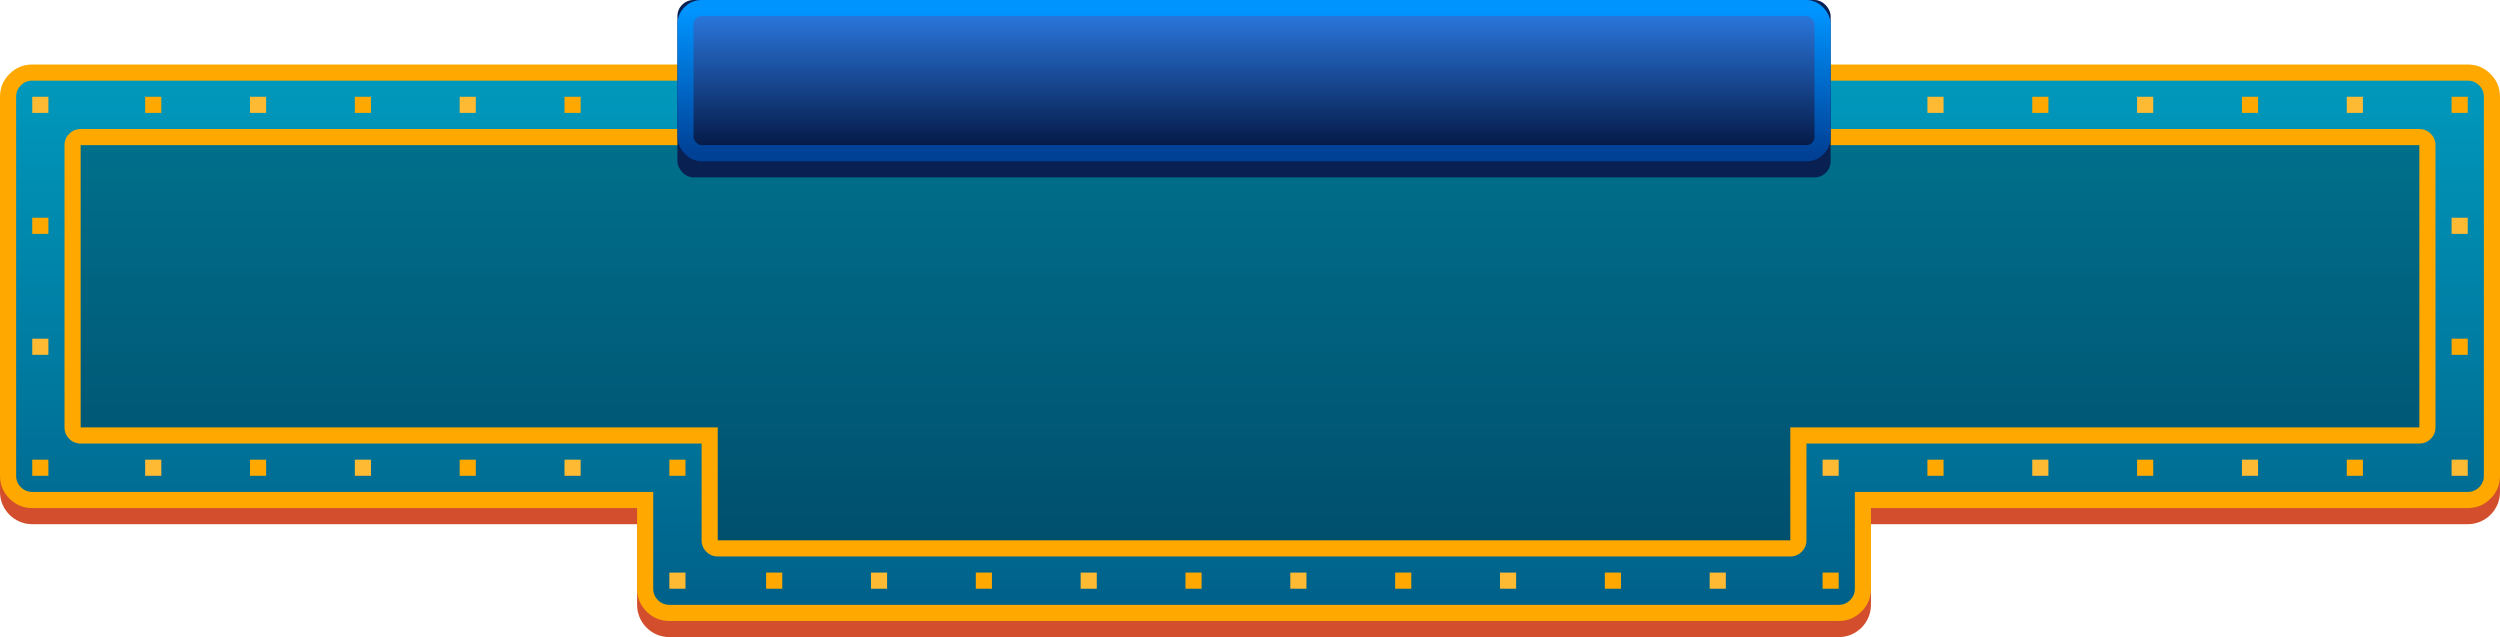
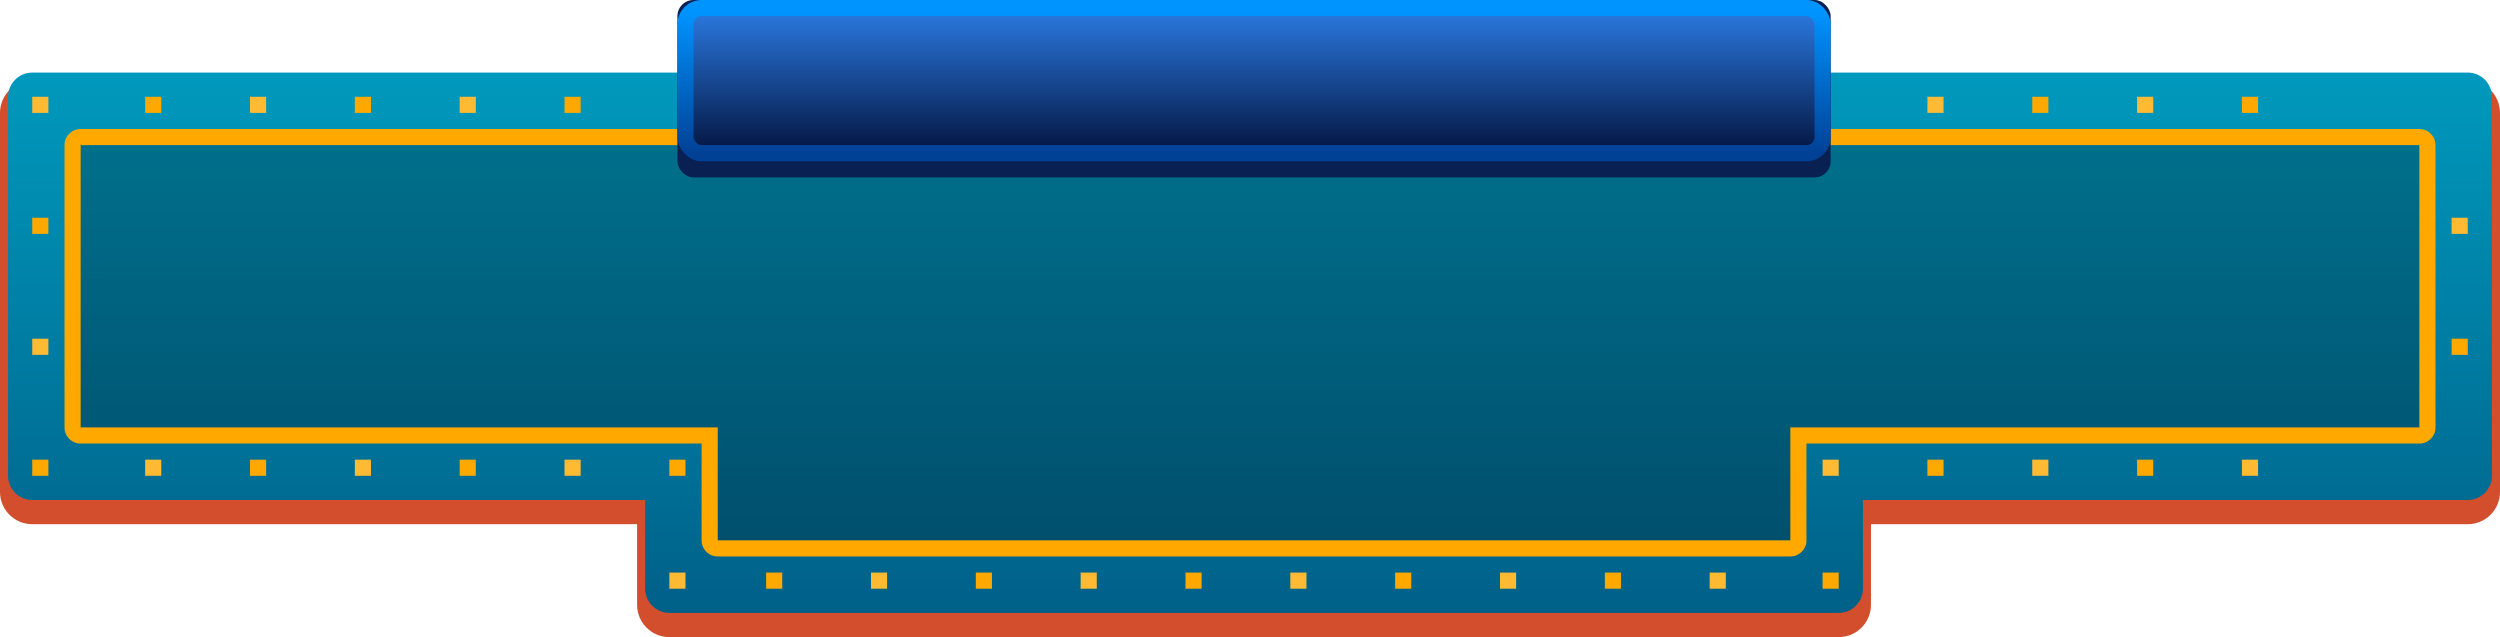
<svg xmlns="http://www.w3.org/2000/svg" width="310" height="79" viewBox="0 0 310 79" style="background: rgba(0,10,26,0.00);">
  <style>
@keyframes summa_t { 0% { transform: translate(64.781px,16.342px) scale(1,1) translateY(9.311px); } 12.5% { transform: translate(64.488px,16.842px) scale(1.05,1.05) translateY(9.311px); } 25% { transform: translate(64.781px,16.342px) scale(1,1) translateY(9.311px); } 37.5% { transform: translate(64.488px,16.842px) scale(1.1,1.1) translateY(9.311px); } 50% { transform: translate(64.781px,16.342px) scale(1,1) translateY(9.311px); } 62.5% { transform: translate(64.488px,16.842px) scale(1.05,1.05) translateY(9.311px); } 75% { transform: translate(64.781px,16.342px) scale(1,1) translateY(9.311px); } 87.5% { transform: translate(64.488px,16.842px) scale(1.1,1.1) translateY(9.311px); } 100% { transform: translate(64.781px,16.342px) scale(1,1) translateY(9.311px); } }
@keyframes a0_t { 0% { transform: translate(29.957px,7.49px) scale(1,1) translate(-29.957px,-7.49px); } 12.5% { transform: translate(29.663px,7.99px) scale(1.05,1.05) translate(-29.957px,-7.49px); } 25% { transform: translate(29.957px,7.49px) scale(1,1) translate(-29.957px,-7.49px); } 37.5% { transform: translate(29.663px,7.99px) scale(1.1,1.1) translate(-29.957px,-7.49px); } 50% { transform: translate(29.957px,7.49px) scale(1,1) translate(-29.957px,-7.49px); } 62.5% { transform: translate(29.663px,7.99px) scale(1.05,1.05) translate(-29.957px,-7.49px); } 75% { transform: translate(29.957px,7.49px) scale(1,1) translate(-29.957px,-7.49px); } 87.5% { transform: translate(29.663px,7.99px) scale(1.1,1.1) translate(-29.957px,-7.49px); } 100% { transform: translate(29.957px,7.49px) scale(1,1) translate(-29.957px,-7.49px); } }
@keyframes a1_f { 0% { fill: #ffa900; animation-timing-function: cubic-bezier(0.42,0,0.58,1); } 12.5% { fill: #1dfafa; animation-timing-function: cubic-bezier(0.42,0,0.58,1); } 50% { fill: #ffffff; animation-timing-function: cubic-bezier(0.42,0,0.58,1); } 62.5% { fill: #ffa900; } 100% { fill: #ffa900; } }
@keyframes Black_o { 0% { opacity: 0.5; } 12.5% { opacity: 0.25; } 25% { opacity: 0.5; } 37.5% { opacity: 0.25; } 50% { opacity: 0.5; } 62.5% { opacity: 0.25; } 75% { opacity: 0.5; } 87.5% { opacity: 0.25; } 100% { opacity: 0.25; } }
@keyframes Combined-Shape-3_f { 0% { fill: #ffa900; animation-timing-function: cubic-bezier(0.42,0,0.58,1); } 12.5% { fill: #1dfafa; animation-timing-function: cubic-bezier(0.42,0,0.58,1); } 50% { fill: #ffffff; animation-timing-function: cubic-bezier(0.42,0,0.58,1); } 62.5% { fill: #ffa900; } 100% { fill: #ffa900; } }
@keyframes r-1_t { 0% { transform: translate(67px,1px) scale(1,1) translate(-1px,-1px); animation-timing-function: cubic-bezier(0.42,0,0.58,1); } 12.5% { transform: translate(67px,1px) scale(1.5,1.5) translate(-1px,-1px); animation-timing-function: cubic-bezier(0.42,0,0.58,1); } 50% { transform: translate(67px,1px) scale(1.5,1.5) translate(-1px,-1px); animation-timing-function: cubic-bezier(0.42,0,0.58,1); } 62.5% { transform: translate(67px,1px) scale(1,1) translate(-1px,-1px); } 100% { transform: translate(67px,1px) scale(1,1) translate(-1px,-1px); } }
@keyframes r-1_f { 0% { fill: #ffa900; animation-timing-function: cubic-bezier(0.42,0,0.58,1); } 12.5% { fill: #ffffff; animation-timing-function: cubic-bezier(0.42,0,0.58,1); } 50% { fill: #ffffff; animation-timing-function: cubic-bezier(0.42,0,0.58,1); } 62.5% { fill: #ffa900; } 100% { fill: #ffa900; } }
@keyframes r-3_t { 0% { transform: translate(41px,1px) scale(1,1) translate(-1px,-1px); animation-timing-function: cubic-bezier(0.42,0,0.58,1); } 12.5% { transform: translate(41px,1px) scale(1.5,1.5) translate(-1px,-1px); animation-timing-function: cubic-bezier(0.42,0,0.58,1); } 50% { transform: translate(41px,1px) scale(1.5,1.5) translate(-1px,-1px); animation-timing-function: cubic-bezier(0.42,0,0.58,1); } 62.5% { transform: translate(41px,1px) scale(1,1) translate(-1px,-1px); } 100% { transform: translate(41px,1px) scale(1,1) translate(-1px,-1px); } }
@keyframes r-3_f { 0% { fill: #ffa900; animation-timing-function: cubic-bezier(0.42,0,0.58,1); } 12.5% { fill: #ffffff; animation-timing-function: cubic-bezier(0.42,0,0.58,1); } 50% { fill: #ffffff; animation-timing-function: cubic-bezier(0.42,0,0.58,1); } 62.5% { fill: #ffa900; } 100% { fill: #ffa900; } }
@keyframes r-5_t { 0% { transform: translate(15px,1px) scale(1,1) translate(-1px,-1px); animation-timing-function: cubic-bezier(0.42,0,0.58,1); } 12.5% { transform: translate(15px,1px) scale(1.5,1.5) translate(-1px,-1px); animation-timing-function: cubic-bezier(0.42,0,0.58,1); } 50% { transform: translate(15px,1px) scale(1.5,1.5) translate(-1px,-1px); animation-timing-function: cubic-bezier(0.42,0,0.58,1); } 62.5% { transform: translate(15px,1px) scale(1,1) translate(-1px,-1px); } 100% { transform: translate(15px,1px) scale(1,1) translate(-1px,-1px); } }
@keyframes r-5_f { 0% { fill: #ffa900; animation-timing-function: cubic-bezier(0.42,0,0.58,1); } 12.5% { fill: #ffffff; animation-timing-function: cubic-bezier(0.42,0,0.58,1); } 50% { fill: #ffffff; animation-timing-function: cubic-bezier(0.42,0,0.58,1); } 62.5% { fill: #ffa900; } 100% { fill: #ffa900; } }
@keyframes r-7_t { 0% { transform: translate(1px,16px) scale(1,1) translate(-1px,-1px); animation-timing-function: cubic-bezier(0.42,0,0.58,1); } 12.5% { transform: translate(1px,16px) scale(1.5,1.5) translate(-1px,-1px); animation-timing-function: cubic-bezier(0.42,0,0.58,1); } 50% { transform: translate(1px,16px) scale(1.5,1.5) translate(-1px,-1px); animation-timing-function: cubic-bezier(0.42,0,0.58,1); } 62.5% { transform: translate(1px,16px) scale(1,1) translate(-1px,-1px); } 100% { transform: translate(1px,16px) scale(1,1) translate(-1px,-1px); } }
@keyframes r-7_f { 0% { fill: #ffa900; animation-timing-function: cubic-bezier(0.42,0,0.58,1); } 12.5% { fill: #ffffff; animation-timing-function: cubic-bezier(0.42,0,0.58,1); } 50% { fill: #ffffff; animation-timing-function: cubic-bezier(0.42,0,0.58,1); } 62.5% { fill: #ffa900; } 100% { fill: #ffa900; } }
@keyframes r-9_t { 0% { transform: translate(1px,46px) scale(1,1) translate(-1px,-1px); animation-timing-function: cubic-bezier(0.42,0,0.58,1); } 12.5% { transform: translate(1px,46px) scale(1.5,1.5) translate(-1px,-1px); animation-timing-function: cubic-bezier(0.42,0,0.58,1); } 50% { transform: translate(1px,46px) scale(1.5,1.5) translate(-1px,-1px); animation-timing-function: cubic-bezier(0.42,0,0.58,1); } 62.5% { transform: translate(1px,46px) scale(1,1) translate(-1px,-1px); } 100% { transform: translate(1px,46px) scale(1,1) translate(-1px,-1px); } }
@keyframes r-9_f { 0% { fill: #ffa900; animation-timing-function: cubic-bezier(0.42,0,0.58,1); } 12.5% { fill: #ffffff; animation-timing-function: cubic-bezier(0.42,0,0.58,1); } 50% { fill: #ffffff; animation-timing-function: cubic-bezier(0.42,0,0.58,1); } 62.5% { fill: #ffa900; } 100% { fill: #ffa900; } }
@keyframes r-11_t { 0% { transform: translate(28px,46px) scale(1,1) translate(-1px,-1px); animation-timing-function: cubic-bezier(0.42,0,0.58,1); } 12.5% { transform: translate(28px,46px) scale(1.5,1.5) translate(-1px,-1px); animation-timing-function: cubic-bezier(0.42,0,0.58,1); } 50% { transform: translate(28px,46px) scale(1.5,1.5) translate(-1px,-1px); animation-timing-function: cubic-bezier(0.42,0,0.58,1); } 62.5% { transform: translate(28px,46px) scale(1,1) translate(-1px,-1px); } 100% { transform: translate(28px,46px) scale(1,1) translate(-1px,-1px); } }
@keyframes r-11_f { 0% { fill: #ffa900; animation-timing-function: cubic-bezier(0.42,0,0.58,1); } 12.5% { fill: #ffffff; animation-timing-function: cubic-bezier(0.42,0,0.58,1); } 50% { fill: #ffffff; animation-timing-function: cubic-bezier(0.42,0,0.58,1); } 62.5% { fill: #ffa900; } 100% { fill: #ffa900; } }
@keyframes r-13_t { 0% { transform: translate(54px,46px) scale(1,1) translate(-1px,-1px); animation-timing-function: cubic-bezier(0.42,0,0.58,1); } 12.5% { transform: translate(54px,46px) scale(1.5,1.5) translate(-1px,-1px); animation-timing-function: cubic-bezier(0.42,0,0.58,1); } 50% { transform: translate(54px,46px) scale(1.5,1.5) translate(-1px,-1px); animation-timing-function: cubic-bezier(0.42,0,0.58,1); } 62.5% { transform: translate(54px,46px) scale(1,1) translate(-1px,-1px); } 100% { transform: translate(54px,46px) scale(1,1) translate(-1px,-1px); } }
@keyframes r-13_f { 0% { fill: #ffa900; animation-timing-function: cubic-bezier(0.42,0,0.58,1); } 12.5% { fill: #ffffff; animation-timing-function: cubic-bezier(0.42,0,0.58,1); } 50% { fill: #ffffff; animation-timing-function: cubic-bezier(0.42,0,0.58,1); } 62.5% { fill: #ffa900; } 100% { fill: #ffa900; } }
@keyframes r-15_t { 0% { transform: translate(80px,46px) scale(1,1) translate(-1px,-1px); animation-timing-function: cubic-bezier(0.42,0,0.58,1); } 12.5% { transform: translate(80px,46px) scale(1.5,1.5) translate(-1px,-1px); animation-timing-function: cubic-bezier(0.42,0,0.58,1); } 50% { transform: translate(80px,46px) scale(1.5,1.5) translate(-1px,-1px); animation-timing-function: cubic-bezier(0.42,0,0.58,1); } 62.5% { transform: translate(80px,46px) scale(1,1) translate(-1px,-1px); } 100% { transform: translate(80px,46px) scale(1,1) translate(-1px,-1px); } }
@keyframes r-15_f { 0% { fill: #ffa900; animation-timing-function: cubic-bezier(0.42,0,0.58,1); } 12.5% { fill: #ffffff; animation-timing-function: cubic-bezier(0.42,0,0.58,1); } 50% { fill: #ffffff; animation-timing-function: cubic-bezier(0.42,0,0.58,1); } 62.5% { fill: #ffa900; } 100% { fill: #ffa900; } }
@keyframes r-17_t { 0% { transform: translate(92px,60px) scale(1,1) translate(-1px,-1px); animation-timing-function: cubic-bezier(0.42,0,0.58,1); } 12.5% { transform: translate(92px,60px) scale(1.5,1.5) translate(-1px,-1px); animation-timing-function: cubic-bezier(0.42,0,0.58,1); } 50% { transform: translate(92px,60px) scale(1.5,1.5) translate(-1px,-1px); animation-timing-function: cubic-bezier(0.42,0,0.58,1); } 62.5% { transform: translate(92px,60px) scale(1,1) translate(-1px,-1px); } 100% { transform: translate(92px,60px) scale(1,1) translate(-1px,-1px); } }
@keyframes r-17_f { 0% { fill: #ffa900; animation-timing-function: cubic-bezier(0.42,0,0.58,1); } 12.5% { fill: #ffffff; animation-timing-function: cubic-bezier(0.42,0,0.58,1); } 50% { fill: #ffffff; animation-timing-function: cubic-bezier(0.42,0,0.58,1); } 62.5% { fill: #ffa900; } 100% { fill: #ffa900; } }
@keyframes r-19_t { 0% { transform: translate(118px,60px) scale(1,1) translate(-1px,-1px); animation-timing-function: cubic-bezier(0.42,0,0.58,1); } 12.5% { transform: translate(118px,60px) scale(1.5,1.5) translate(-1px,-1px); animation-timing-function: cubic-bezier(0.42,0,0.58,1); } 50% { transform: translate(118px,60px) scale(1.5,1.5) translate(-1px,-1px); animation-timing-function: cubic-bezier(0.42,0,0.58,1); } 62.5% { transform: translate(118px,60px) scale(1,1) translate(-1px,-1px); } 100% { transform: translate(118px,60px) scale(1,1) translate(-1px,-1px); } }
@keyframes r-19_f { 0% { fill: #ffa900; animation-timing-function: cubic-bezier(0.42,0,0.58,1); } 12.5% { fill: #ffffff; animation-timing-function: cubic-bezier(0.42,0,0.58,1); } 50% { fill: #ffffff; animation-timing-function: cubic-bezier(0.42,0,0.58,1); } 62.5% { fill: #ffa900; } 100% { fill: #ffa900; } }
@keyframes r-21_t { 0% { transform: translate(144px,60px) scale(1,1) translate(-1px,-1px); animation-timing-function: cubic-bezier(0.42,0,0.58,1); } 12.5% { transform: translate(144px,60px) scale(1.5,1.5) translate(-1px,-1px); animation-timing-function: cubic-bezier(0.42,0,0.58,1); } 50% { transform: translate(144px,60px) scale(1.5,1.5) translate(-1px,-1px); animation-timing-function: cubic-bezier(0.42,0,0.58,1); } 62.5% { transform: translate(144px,60px) scale(1,1) translate(-1px,-1px); } 100% { transform: translate(144px,60px) scale(1,1) translate(-1px,-1px); } }
@keyframes r-21_f { 0% { fill: #ffa900; animation-timing-function: cubic-bezier(0.42,0,0.58,1); } 12.5% { fill: #ffffff; animation-timing-function: cubic-bezier(0.42,0,0.58,1); } 50% { fill: #ffffff; animation-timing-function: cubic-bezier(0.42,0,0.58,1); } 62.5% { fill: #ffa900; } 100% { fill: #ffa900; } }
@keyframes r-23_t { 0% { transform: translate(170px,60px) scale(1,1) translate(-1px,-1px); animation-timing-function: cubic-bezier(0.42,0,0.58,1); } 12.5% { transform: translate(170px,60px) scale(1.5,1.5) translate(-1px,-1px); animation-timing-function: cubic-bezier(0.42,0,0.58,1); } 50% { transform: translate(170px,60px) scale(1.5,1.5) translate(-1px,-1px); animation-timing-function: cubic-bezier(0.42,0,0.58,1); } 62.5% { transform: translate(170px,60px) scale(1,1) translate(-1px,-1px); } 100% { transform: translate(170px,60px) scale(1,1) translate(-1px,-1px); } }
@keyframes r-23_f { 0% { fill: #ffa900; animation-timing-function: cubic-bezier(0.42,0,0.58,1); } 12.5% { fill: #ffffff; animation-timing-function: cubic-bezier(0.42,0,0.58,1); } 50% { fill: #ffffff; animation-timing-function: cubic-bezier(0.42,0,0.58,1); } 62.5% { fill: #ffa900; } 100% { fill: #ffa900; } }
@keyframes r-25_t { 0% { transform: translate(196px,60px) scale(1,1) translate(-1px,-1px); animation-timing-function: cubic-bezier(0.42,0,0.58,1); } 12.5% { transform: translate(196px,60px) scale(1.5,1.5) translate(-1px,-1px); animation-timing-function: cubic-bezier(0.42,0,0.58,1); } 50% { transform: translate(196px,60px) scale(1.5,1.5) translate(-1px,-1px); animation-timing-function: cubic-bezier(0.42,0,0.58,1); } 62.5% { transform: translate(196px,60px) scale(1,1) translate(-1px,-1px); } 100% { transform: translate(196px,60px) scale(1,1) translate(-1px,-1px); } }
@keyframes r-25_f { 0% { fill: #ffa900; animation-timing-function: cubic-bezier(0.42,0,0.58,1); } 12.5% { fill: #ffffff; animation-timing-function: cubic-bezier(0.42,0,0.58,1); } 50% { fill: #ffffff; animation-timing-function: cubic-bezier(0.42,0,0.58,1); } 62.5% { fill: #ffa900; } 100% { fill: #ffa900; } }
@keyframes r-27_t { 0% { transform: translate(223px,60px) scale(1,1) translate(-1px,-1px); animation-timing-function: cubic-bezier(0.42,0,0.58,1); } 12.5% { transform: translate(223px,60px) scale(1.5,1.5) translate(-1px,-1px); animation-timing-function: cubic-bezier(0.42,0,0.58,1); } 50% { transform: translate(223px,60px) scale(1.5,1.5) translate(-1px,-1px); animation-timing-function: cubic-bezier(0.42,0,0.58,1); } 62.5% { transform: translate(223px,60px) scale(1,1) translate(-1px,-1px); } 100% { transform: translate(223px,60px) scale(1,1) translate(-1px,-1px); } }
@keyframes r-27_f { 0% { fill: #ffa900; animation-timing-function: cubic-bezier(0.42,0,0.58,1); } 12.5% { fill: #ffffff; animation-timing-function: cubic-bezier(0.42,0,0.58,1); } 50% { fill: #ffffff; animation-timing-function: cubic-bezier(0.42,0,0.58,1); } 62.5% { fill: #ffa900; } 100% { fill: #ffa900; } }
@keyframes r-29_t { 0% { transform: translate(236px,46px) scale(1,1) translate(-1px,-1px); animation-timing-function: cubic-bezier(0.42,0,0.58,1); } 12.5% { transform: translate(236px,46px) scale(1.5,1.5) translate(-1px,-1px); animation-timing-function: cubic-bezier(0.42,0,0.58,1); } 50% { transform: translate(236px,46px) scale(1.5,1.5) translate(-1px,-1px); animation-timing-function: cubic-bezier(0.42,0,0.58,1); } 62.5% { transform: translate(236px,46px) scale(1,1) translate(-1px,-1px); } 100% { transform: translate(236px,46px) scale(1,1) translate(-1px,-1px); } }
@keyframes r-29_f { 0% { fill: #ffa900; animation-timing-function: cubic-bezier(0.42,0,0.58,1); } 12.5% { fill: #ffffff; animation-timing-function: cubic-bezier(0.42,0,0.58,1); } 50% { fill: #ffffff; animation-timing-function: cubic-bezier(0.42,0,0.58,1); } 62.5% { fill: #ffa900; } 100% { fill: #ffa900; } }
@keyframes r-31_t { 0% { transform: translate(262px,46px) scale(1,1) translate(-1px,-1px); animation-timing-function: cubic-bezier(0.42,0,0.58,1); } 12.5% { transform: translate(262px,46px) scale(1.5,1.5) translate(-1px,-1px); animation-timing-function: cubic-bezier(0.42,0,0.58,1); } 50% { transform: translate(262px,46px) scale(1.5,1.5) translate(-1px,-1px); animation-timing-function: cubic-bezier(0.42,0,0.58,1); } 62.5% { transform: translate(262px,46px) scale(1,1) translate(-1px,-1px); } 100% { transform: translate(262px,46px) scale(1,1) translate(-1px,-1px); } }
@keyframes r-31_f { 0% { fill: #ffa900; animation-timing-function: cubic-bezier(0.42,0,0.58,1); } 12.5% { fill: #ffffff; animation-timing-function: cubic-bezier(0.42,0,0.58,1); } 50% { fill: #ffffff; animation-timing-function: cubic-bezier(0.42,0,0.58,1); } 62.5% { fill: #ffa900; } 100% { fill: #ffa900; } }
@keyframes r-33_t { 0% { transform: translate(288px,46px) scale(1,1) translate(-1px,-1px); animation-timing-function: cubic-bezier(0.42,0,0.58,1); } 12.5% { transform: translate(288px,46px) scale(1.5,1.5) translate(-1px,-1px); animation-timing-function: cubic-bezier(0.42,0,0.58,1); } 50% { transform: translate(288px,46px) scale(1.5,1.5) translate(-1px,-1px); animation-timing-function: cubic-bezier(0.42,0,0.58,1); } 62.5% { transform: translate(288px,46px) scale(1,1) translate(-1px,-1px); } 100% { transform: translate(288px,46px) scale(1,1) translate(-1px,-1px); } }
@keyframes r-33_f { 0% { fill: #ffa900; animation-timing-function: cubic-bezier(0.42,0,0.58,1); } 12.5% { fill: #ffffff; animation-timing-function: cubic-bezier(0.42,0,0.58,1); } 50% { fill: #ffffff; animation-timing-function: cubic-bezier(0.42,0,0.58,1); } 62.5% { fill: #ffa900; } 100% { fill: #ffa900; } }
@keyframes r-35_t { 0% { transform: translate(301px,31px) scale(1,1) translate(-1px,-1px); animation-timing-function: cubic-bezier(0.42,0,0.58,1); } 12.5% { transform: translate(301px,31px) scale(1.5,1.5) translate(-1px,-1px); animation-timing-function: cubic-bezier(0.42,0,0.58,1); } 50% { transform: translate(301px,31px) scale(1.5,1.5) translate(-1px,-1px); animation-timing-function: cubic-bezier(0.42,0,0.58,1); } 62.5% { transform: translate(301px,31px) scale(1,1) translate(-1px,-1px); } 100% { transform: translate(301px,31px) scale(1,1) translate(-1px,-1px); } }
@keyframes r-35_f { 0% { fill: #ffa900; animation-timing-function: cubic-bezier(0.42,0,0.58,1); } 12.5% { fill: #ffffff; animation-timing-function: cubic-bezier(0.42,0,0.58,1); } 50% { fill: #ffffff; animation-timing-function: cubic-bezier(0.42,0,0.58,1); } 62.5% { fill: #ffa900; } 100% { fill: #ffa900; } }
@keyframes r-37_t { 0% { transform: translate(301px,1px) scale(1,1) translate(-1px,-1px); animation-timing-function: cubic-bezier(0.42,0,0.58,1); } 12.5% { transform: translate(301px,1px) scale(1.5,1.5) translate(-1px,-1px); animation-timing-function: cubic-bezier(0.42,0,0.58,1); } 50% { transform: translate(301px,1px) scale(1.5,1.5) translate(-1px,-1px); animation-timing-function: cubic-bezier(0.42,0,0.58,1); } 62.5% { transform: translate(301px,1px) scale(1,1) translate(-1px,-1px); } 100% { transform: translate(301px,1px) scale(1,1) translate(-1px,-1px); } }
@keyframes r-37_f { 0% { fill: #ffa900; animation-timing-function: cubic-bezier(0.42,0,0.58,1); } 12.5% { fill: #ffffff; animation-timing-function: cubic-bezier(0.42,0,0.58,1); } 50% { fill: #ffffff; animation-timing-function: cubic-bezier(0.42,0,0.58,1); } 62.5% { fill: #ffa900; } 100% { fill: #ffa900; } }
@keyframes r-39_t { 0% { transform: translate(275px,1px) scale(1,1) translate(-1px,-1px); animation-timing-function: cubic-bezier(0.42,0,0.58,1); } 12.5% { transform: translate(275px,1px) scale(1.5,1.5) translate(-1px,-1px); animation-timing-function: cubic-bezier(0.42,0,0.58,1); } 50% { transform: translate(275px,1px) scale(1.5,1.5) translate(-1px,-1px); animation-timing-function: cubic-bezier(0.42,0,0.58,1); } 62.5% { transform: translate(275px,1px) scale(1,1) translate(-1px,-1px); } 100% { transform: translate(275px,1px) scale(1,1) translate(-1px,-1px); } }
@keyframes r-39_f { 0% { fill: #ffa900; animation-timing-function: cubic-bezier(0.42,0,0.58,1); } 12.5% { fill: #ffffff; animation-timing-function: cubic-bezier(0.42,0,0.58,1); } 50% { fill: #ffffff; animation-timing-function: cubic-bezier(0.42,0,0.58,1); } 62.5% { fill: #ffa900; } 100% { fill: #ffa900; } }
@keyframes r-41_t { 0% { transform: translate(249px,1px) scale(1,1) translate(-1px,-1px); animation-timing-function: cubic-bezier(0.42,0,0.58,1); } 12.5% { transform: translate(249px,1px) scale(1.5,1.5) translate(-1px,-1px); animation-timing-function: cubic-bezier(0.42,0,0.58,1); } 50% { transform: translate(249px,1px) scale(1.5,1.5) translate(-1px,-1px); animation-timing-function: cubic-bezier(0.42,0,0.58,1); } 62.5% { transform: translate(249px,1px) scale(1,1) translate(-1px,-1px); } 100% { transform: translate(249px,1px) scale(1,1) translate(-1px,-1px); } }
@keyframes r-41_f { 0% { fill: #ffa900; animation-timing-function: cubic-bezier(0.42,0,0.58,1); } 12.5% { fill: #ffffff; animation-timing-function: cubic-bezier(0.42,0,0.58,1); } 50% { fill: #ffffff; animation-timing-function: cubic-bezier(0.42,0,0.58,1); } 62.5% { fill: #ffa900; } 100% { fill: #ffa900; } }
@keyframes r-2_t { 0% { transform: translate(54px,1px) scale(1,1) translate(-1px,-1px); } 50% { transform: translate(54px,1px) scale(1,1) translate(-1px,-1px); animation-timing-function: cubic-bezier(0.42,0,0.58,1); } 62.5% { transform: translate(54px,1px) scale(1.5,1.5) translate(-1px,-1px); animation-timing-function: cubic-bezier(0.42,0,0.58,1); } 100% { transform: translate(54px,1px) scale(1.5,1.5) translate(-1px,-1px); } }
@keyframes r-2_f { 0% { fill: #ffba33; } 50% { fill: #ffba33; animation-timing-function: cubic-bezier(0.42,0,0.58,1); } 62.5% { fill: #ffffff; animation-timing-function: cubic-bezier(0.42,0,0.58,1); } 100% { fill: #ffffff; } }
@keyframes r-4_t { 0% { transform: translate(28px,1px) scale(1,1) translate(-1px,-1px); } 50% { transform: translate(28px,1px) scale(1,1) translate(-1px,-1px); animation-timing-function: cubic-bezier(0.42,0,0.58,1); } 62.5% { transform: translate(28px,1px) scale(1.5,1.5) translate(-1px,-1px); animation-timing-function: cubic-bezier(0.42,0,0.58,1); } 100% { transform: translate(28px,1px) scale(1.5,1.5) translate(-1px,-1px); } }
@keyframes r-4_f { 0% { fill: #ffba33; } 50% { fill: #ffba33; animation-timing-function: cubic-bezier(0.42,0,0.58,1); } 62.5% { fill: #ffffff; animation-timing-function: cubic-bezier(0.42,0,0.58,1); } 100% { fill: #ffffff; } }
@keyframes r-6_t { 0% { transform: translate(1px,1px) scale(1,1) translate(-1px,-1px); } 50% { transform: translate(1px,1px) scale(1,1) translate(-1px,-1px); animation-timing-function: cubic-bezier(0.42,0,0.58,1); } 62.5% { transform: translate(1px,1px) scale(1.5,1.5) translate(-1px,-1px); animation-timing-function: cubic-bezier(0.42,0,0.58,1); } 100% { transform: translate(1px,1px) scale(1.5,1.5) translate(-1px,-1px); } }
@keyframes r-6_f { 0% { fill: #ffba33; } 50% { fill: #ffba33; animation-timing-function: cubic-bezier(0.42,0,0.58,1); } 62.5% { fill: #ffffff; animation-timing-function: cubic-bezier(0.42,0,0.58,1); } 100% { fill: #ffffff; } }
@keyframes r-8_t { 0% { transform: translate(1px,31px) scale(1,1) translate(-1px,-1px); } 50% { transform: translate(1px,31px) scale(1,1) translate(-1px,-1px); animation-timing-function: cubic-bezier(0.42,0,0.58,1); } 62.5% { transform: translate(1px,31px) scale(1.5,1.5) translate(-1px,-1px); animation-timing-function: cubic-bezier(0.42,0,0.58,1); } 100% { transform: translate(1px,31px) scale(1.5,1.5) translate(-1px,-1px); } }
@keyframes r-8_f { 0% { fill: #ffba33; } 50% { fill: #ffba33; animation-timing-function: cubic-bezier(0.42,0,0.58,1); } 62.5% { fill: #ffffff; animation-timing-function: cubic-bezier(0.42,0,0.58,1); } 100% { fill: #ffffff; } }
@keyframes r-10_t { 0% { transform: translate(15px,46px) scale(1,1) translate(-1px,-1px); } 50% { transform: translate(15px,46px) scale(1,1) translate(-1px,-1px); animation-timing-function: cubic-bezier(0.42,0,0.58,1); } 62.5% { transform: translate(15px,46px) scale(1.5,1.5) translate(-1px,-1px); animation-timing-function: cubic-bezier(0.42,0,0.58,1); } 100% { transform: translate(15px,46px) scale(1.5,1.5) translate(-1px,-1px); } }
@keyframes r-10_f { 0% { fill: #ffba33; } 50% { fill: #ffba33; animation-timing-function: cubic-bezier(0.42,0,0.58,1); } 62.5% { fill: #ffffff; animation-timing-function: cubic-bezier(0.42,0,0.58,1); } 100% { fill: #ffffff; } }
@keyframes r-12_t { 0% { transform: translate(41px,46px) scale(1,1) translate(-1px,-1px); } 50% { transform: translate(41px,46px) scale(1,1) translate(-1px,-1px); animation-timing-function: cubic-bezier(0.42,0,0.58,1); } 62.5% { transform: translate(41px,46px) scale(1.5,1.5) translate(-1px,-1px); animation-timing-function: cubic-bezier(0.42,0,0.58,1); } 100% { transform: translate(41px,46px) scale(1.5,1.5) translate(-1px,-1px); } }
@keyframes r-12_f { 0% { fill: #ffba33; } 50% { fill: #ffba33; animation-timing-function: cubic-bezier(0.42,0,0.58,1); } 62.5% { fill: #ffffff; animation-timing-function: cubic-bezier(0.42,0,0.58,1); } 100% { fill: #ffffff; } }
@keyframes r-14_t { 0% { transform: translate(67px,46px) scale(1,1) translate(-1px,-1px); } 50% { transform: translate(67px,46px) scale(1,1) translate(-1px,-1px); animation-timing-function: cubic-bezier(0.42,0,0.58,1); } 62.5% { transform: translate(67px,46px) scale(1.5,1.5) translate(-1px,-1px); animation-timing-function: cubic-bezier(0.42,0,0.58,1); } 100% { transform: translate(67px,46px) scale(1.5,1.5) translate(-1px,-1px); } }
@keyframes r-14_f { 0% { fill: #ffba33; } 50% { fill: #ffba33; animation-timing-function: cubic-bezier(0.42,0,0.58,1); } 62.5% { fill: #ffffff; animation-timing-function: cubic-bezier(0.42,0,0.58,1); } 100% { fill: #ffffff; } }
@keyframes r-16_t { 0% { transform: translate(80px,60px) scale(1,1) translate(-1px,-1px); } 50% { transform: translate(80px,60px) scale(1,1) translate(-1px,-1px); animation-timing-function: cubic-bezier(0.42,0,0.58,1); } 62.5% { transform: translate(80px,60px) scale(1.5,1.5) translate(-1px,-1px); animation-timing-function: cubic-bezier(0.42,0,0.58,1); } 100% { transform: translate(80px,60px) scale(1.5,1.5) translate(-1px,-1px); } }
@keyframes r-16_f { 0% { fill: #ffba33; } 50% { fill: #ffba33; animation-timing-function: cubic-bezier(0.42,0,0.58,1); } 62.5% { fill: #ffffff; animation-timing-function: cubic-bezier(0.42,0,0.58,1); } 100% { fill: #ffffff; } }
@keyframes r-18_t { 0% { transform: translate(105px,60px) scale(1,1) translate(-1px,-1px); } 50% { transform: translate(105px,60px) scale(1,1) translate(-1px,-1px); animation-timing-function: cubic-bezier(0.42,0,0.58,1); } 62.5% { transform: translate(105px,60px) scale(1.5,1.5) translate(-1px,-1px); animation-timing-function: cubic-bezier(0.42,0,0.58,1); } 100% { transform: translate(105px,60px) scale(1.5,1.5) translate(-1px,-1px); } }
@keyframes r-18_f { 0% { fill: #ffba33; } 50% { fill: #ffba33; animation-timing-function: cubic-bezier(0.42,0,0.58,1); } 62.5% { fill: #ffffff; animation-timing-function: cubic-bezier(0.42,0,0.58,1); } 100% { fill: #ffffff; } }
@keyframes r-20_t { 0% { transform: translate(131px,60px) scale(1,1) translate(-1px,-1px); } 50% { transform: translate(131px,60px) scale(1,1) translate(-1px,-1px); animation-timing-function: cubic-bezier(0.42,0,0.58,1); } 62.5% { transform: translate(131px,60px) scale(1.5,1.5) translate(-1px,-1px); animation-timing-function: cubic-bezier(0.42,0,0.58,1); } 100% { transform: translate(131px,60px) scale(1.5,1.5) translate(-1px,-1px); } }
@keyframes r-20_f { 0% { fill: #ffba33; } 50% { fill: #ffba33; animation-timing-function: cubic-bezier(0.42,0,0.58,1); } 62.5% { fill: #ffffff; animation-timing-function: cubic-bezier(0.42,0,0.58,1); } 100% { fill: #ffffff; } }
@keyframes r-22_t { 0% { transform: translate(157px,60px) scale(1,1) translate(-1px,-1px); } 50% { transform: translate(157px,60px) scale(1,1) translate(-1px,-1px); animation-timing-function: cubic-bezier(0.42,0,0.58,1); } 62.5% { transform: translate(157px,60px) scale(1.5,1.5) translate(-1px,-1px); animation-timing-function: cubic-bezier(0.42,0,0.58,1); } 100% { transform: translate(157px,60px) scale(1.5,1.5) translate(-1px,-1px); } }
@keyframes r-22_f { 0% { fill: #ffba33; } 50% { fill: #ffba33; animation-timing-function: cubic-bezier(0.42,0,0.58,1); } 62.5% { fill: #ffffff; animation-timing-function: cubic-bezier(0.42,0,0.58,1); } 100% { fill: #ffffff; } }
@keyframes r-24_t { 0% { transform: translate(183px,60px) scale(1,1) translate(-1px,-1px); } 50% { transform: translate(183px,60px) scale(1,1) translate(-1px,-1px); animation-timing-function: cubic-bezier(0.42,0,0.58,1); } 62.5% { transform: translate(183px,60px) scale(1.5,1.5) translate(-1px,-1px); animation-timing-function: cubic-bezier(0.42,0,0.58,1); } 100% { transform: translate(183px,60px) scale(1.5,1.5) translate(-1px,-1px); } }
@keyframes r-24_f { 0% { fill: #ffba33; } 50% { fill: #ffba33; animation-timing-function: cubic-bezier(0.42,0,0.58,1); } 62.5% { fill: #ffffff; animation-timing-function: cubic-bezier(0.42,0,0.58,1); } 100% { fill: #ffffff; } }
@keyframes r-26_t { 0% { transform: translate(209px,60px) scale(1,1) translate(-1px,-1px); } 50% { transform: translate(209px,60px) scale(1,1) translate(-1px,-1px); animation-timing-function: cubic-bezier(0.42,0,0.58,1); } 62.5% { transform: translate(209px,60px) scale(1.5,1.5) translate(-1px,-1px); animation-timing-function: cubic-bezier(0.42,0,0.58,1); } 100% { transform: translate(209px,60px) scale(1.5,1.5) translate(-1px,-1px); } }
@keyframes r-26_f { 0% { fill: #ffba33; } 50% { fill: #ffba33; animation-timing-function: cubic-bezier(0.42,0,0.58,1); } 62.5% { fill: #ffffff; animation-timing-function: cubic-bezier(0.42,0,0.58,1); } 100% { fill: #ffffff; } }
@keyframes r-28_t { 0% { transform: translate(223px,46px) scale(1,1) translate(-1px,-1px); } 50% { transform: translate(223px,46px) scale(1,1) translate(-1px,-1px); animation-timing-function: cubic-bezier(0.42,0,0.58,1); } 62.5% { transform: translate(223px,46px) scale(1.5,1.5) translate(-1px,-1px); animation-timing-function: cubic-bezier(0.42,0,0.58,1); } 100% { transform: translate(223px,46px) scale(1.5,1.5) translate(-1px,-1px); } }
@keyframes r-28_f { 0% { fill: #ffba33; } 50% { fill: #ffba33; animation-timing-function: cubic-bezier(0.42,0,0.58,1); } 62.5% { fill: #ffffff; animation-timing-function: cubic-bezier(0.42,0,0.58,1); } 100% { fill: #ffffff; } }
@keyframes r-30_t { 0% { transform: translate(249px,46px) scale(1,1) translate(-1px,-1px); } 50% { transform: translate(249px,46px) scale(1,1) translate(-1px,-1px); animation-timing-function: cubic-bezier(0.42,0,0.58,1); } 62.5% { transform: translate(249px,46px) scale(1.5,1.5) translate(-1px,-1px); animation-timing-function: cubic-bezier(0.42,0,0.58,1); } 100% { transform: translate(249px,46px) scale(1.5,1.5) translate(-1px,-1px); } }
@keyframes r-30_f { 0% { fill: #ffba33; } 50% { fill: #ffba33; animation-timing-function: cubic-bezier(0.42,0,0.58,1); } 62.5% { fill: #ffffff; animation-timing-function: cubic-bezier(0.42,0,0.58,1); } 100% { fill: #ffffff; } }
@keyframes r-32_t { 0% { transform: translate(275px,46px) scale(1,1) translate(-1px,-1px); } 50% { transform: translate(275px,46px) scale(1,1) translate(-1px,-1px); animation-timing-function: cubic-bezier(0.42,0,0.58,1); } 62.5% { transform: translate(275px,46px) scale(1.5,1.5) translate(-1px,-1px); animation-timing-function: cubic-bezier(0.42,0,0.58,1); } 100% { transform: translate(275px,46px) scale(1.5,1.5) translate(-1px,-1px); } }
@keyframes r-32_f { 0% { fill: #ffba33; } 50% { fill: #ffba33; animation-timing-function: cubic-bezier(0.42,0,0.58,1); } 62.5% { fill: #ffffff; animation-timing-function: cubic-bezier(0.42,0,0.58,1); } 100% { fill: #ffffff; } }
@keyframes r-34_t { 0% { transform: translate(301px,46px) scale(1,1) translate(-1px,-1px); } 50% { transform: translate(301px,46px) scale(1,1) translate(-1px,-1px); animation-timing-function: cubic-bezier(0.42,0,0.58,1); } 62.5% { transform: translate(301px,46px) scale(1.5,1.5) translate(-1px,-1px); animation-timing-function: cubic-bezier(0.42,0,0.58,1); } 100% { transform: translate(301px,46px) scale(1.5,1.5) translate(-1px,-1px); } }
@keyframes r-34_f { 0% { fill: #ffba33; } 50% { fill: #ffba33; animation-timing-function: cubic-bezier(0.42,0,0.58,1); } 62.5% { fill: #ffffff; animation-timing-function: cubic-bezier(0.42,0,0.58,1); } 100% { fill: #ffffff; } }
@keyframes r-36_t { 0% { transform: translate(301px,16px) scale(1,1) translate(-1px,-1px); } 50% { transform: translate(301px,16px) scale(1,1) translate(-1px,-1px); animation-timing-function: cubic-bezier(0.42,0,0.58,1); } 62.5% { transform: translate(301px,16px) scale(1.5,1.5) translate(-1px,-1px); animation-timing-function: cubic-bezier(0.42,0,0.58,1); } 100% { transform: translate(301px,16px) scale(1.5,1.5) translate(-1px,-1px); } }
@keyframes r-36_f { 0% { fill: #ffba33; } 50% { fill: #ffba33; animation-timing-function: cubic-bezier(0.42,0,0.58,1); } 62.5% { fill: #ffffff; animation-timing-function: cubic-bezier(0.42,0,0.58,1); } 100% { fill: #ffffff; } }
@keyframes r-38_t { 0% { transform: translate(288px,1px) scale(1,1) translate(-1px,-1px); } 50% { transform: translate(288px,1px) scale(1,1) translate(-1px,-1px); animation-timing-function: cubic-bezier(0.42,0,0.58,1); } 62.5% { transform: translate(288px,1px) scale(1.5,1.5) translate(-1px,-1px); animation-timing-function: cubic-bezier(0.42,0,0.58,1); } 100% { transform: translate(288px,1px) scale(1.5,1.5) translate(-1px,-1px); } }
@keyframes r-38_f { 0% { fill: #ffba33; } 50% { fill: #ffba33; animation-timing-function: cubic-bezier(0.42,0,0.58,1); } 62.5% { fill: #ffffff; animation-timing-function: cubic-bezier(0.42,0,0.58,1); } 100% { fill: #ffffff; } }
@keyframes r-40_t { 0% { transform: translate(262px,1px) scale(1,1) translate(-1px,-1px); } 50% { transform: translate(262px,1px) scale(1,1) translate(-1px,-1px); animation-timing-function: cubic-bezier(0.42,0,0.58,1); } 62.5% { transform: translate(262px,1px) scale(1.5,1.5) translate(-1px,-1px); animation-timing-function: cubic-bezier(0.42,0,0.58,1); } 100% { transform: translate(262px,1px) scale(1.5,1.5) translate(-1px,-1px); } }
@keyframes r-40_f { 0% { fill: #ffba33; } 50% { fill: #ffba33; animation-timing-function: cubic-bezier(0.42,0,0.58,1); } 62.5% { fill: #ffffff; animation-timing-function: cubic-bezier(0.42,0,0.58,1); } 100% { fill: #ffffff; } }
@keyframes r-42_t { 0% { transform: translate(236px,1px) scale(1,1) translate(-1px,-1px); } 50% { transform: translate(236px,1px) scale(1,1) translate(-1px,-1px); animation-timing-function: cubic-bezier(0.42,0,0.58,1); } 62.5% { transform: translate(236px,1px) scale(1.5,1.5) translate(-1px,-1px); animation-timing-function: cubic-bezier(0.42,0,0.58,1); } 100% { transform: translate(236px,1px) scale(1.5,1.5) translate(-1px,-1px); } }
@keyframes r-42_f { 0% { fill: #ffba33; } 50% { fill: #ffba33; animation-timing-function: cubic-bezier(0.42,0,0.58,1); } 62.5% { fill: #ffffff; animation-timing-function: cubic-bezier(0.42,0,0.58,1); } 100% { fill: #ffffff; } }
    </style>
  <title>Jackpot_Gold_Mob_310x79</title>
  <desc>Created with Sketch.</desc>
  <defs>
    <symbol id="Symbol-2" preserveAspectRatio="none" width="129.562" height="32.684" viewBox="0 0 129.562 32.684" overflow="visible">
      <path id="summa" fill="#FEAE06" filter="url(#Filter-0)" d="M-51.984,-5.355C-51.984,-4.113,-52.434,-3.115,-53.332,-2.361C-54.23,-1.607,-55.488,-1.156,-57.105,-1.008L-57.105,1.395L-58.711,1.395L-58.711,-0.961C-60.617,-1,-62.289,-1.336,-63.727,-1.969L-63.727,-5.062C-63.047,-4.727,-62.228,-4.43,-61.272,-4.172C-60.315,-3.914,-59.461,-3.762,-58.711,-3.715L-58.711,-7.348L-59.496,-7.652C-61.043,-8.262,-62.139,-8.924,-62.783,-9.639C-63.428,-10.354,-63.75,-11.238,-63.75,-12.293C-63.75,-13.426,-63.307,-14.357,-62.42,-15.088C-61.533,-15.818,-60.297,-16.262,-58.711,-16.418L-58.711,-18.211L-57.105,-18.211L-57.105,-16.465C-55.316,-16.387,-53.699,-16.027,-52.254,-15.387L-53.355,-12.645C-54.574,-13.145,-55.824,-13.449,-57.105,-13.559L-57.105,-10.102C-55.582,-9.516,-54.498,-9.008,-53.853,-8.578C-53.209,-8.148,-52.736,-7.676,-52.435,-7.16C-52.135,-6.645,-51.984,-6.043,-51.984,-5.355ZM-55.512,-5.18C-55.512,-5.508,-55.645,-5.785,-55.91,-6.012C-56.176,-6.238,-56.574,-6.473,-57.105,-6.715L-57.105,-3.797C-56.043,-3.977,-55.512,-4.438,-55.512,-5.18ZM-60.223,-12.293C-60.223,-11.949,-60.103,-11.666,-59.865,-11.443C-59.627,-11.221,-59.242,-10.992,-58.711,-10.758L-58.711,-13.512C-59.719,-13.363,-60.223,-12.957,-60.223,-12.293ZM-32.574,-13.301C-32.574,-12.23,-32.898,-11.32,-33.547,-10.57C-34.195,-9.82,-35.105,-9.305,-36.277,-9.023L-36.277,-8.953C-34.895,-8.781,-33.848,-8.361,-33.137,-7.693C-32.426,-7.025,-32.07,-6.125,-32.07,-4.992C-32.07,-3.344,-32.668,-2.061,-33.863,-1.143C-35.059,-0.225,-36.766,0.234,-38.984,0.234C-40.844,0.234,-42.492,-0.074,-43.93,-0.691L-43.93,-3.773C-43.266,-3.438,-42.535,-3.164,-41.738,-2.953C-40.941,-2.742,-40.152,-2.637,-39.371,-2.637C-38.176,-2.637,-37.293,-2.84,-36.723,-3.246C-36.152,-3.652,-35.867,-4.305,-35.867,-5.203C-35.867,-6.008,-36.195,-6.578,-36.852,-6.914C-37.508,-7.25,-38.555,-7.418,-39.992,-7.418L-41.293,-7.418L-41.293,-10.195L-39.969,-10.195C-38.641,-10.195,-37.67,-10.369,-37.057,-10.717C-36.443,-11.065,-36.137,-11.66,-36.137,-12.504C-36.137,-13.801,-36.949,-14.449,-38.574,-14.449C-39.137,-14.449,-39.709,-14.355,-40.291,-14.168C-40.873,-13.98,-41.52,-13.656,-42.23,-13.195L-43.906,-15.691C-42.344,-16.816,-40.48,-17.379,-38.316,-17.379C-36.543,-17.379,-35.143,-17.02,-34.115,-16.301C-33.088,-15.582,-32.574,-14.582,-32.574,-13.301ZM-18.297,-8.566C-18.297,-5.574,-18.787,-3.359,-19.768,-1.922C-20.748,-0.484,-22.258,0.234,-24.297,0.234C-26.273,0.234,-27.764,-0.508,-28.768,-1.992C-29.771,-3.477,-30.273,-5.668,-30.273,-8.566C-30.273,-11.59,-29.785,-13.818,-28.809,-15.252C-27.832,-16.686,-26.328,-17.402,-24.297,-17.402C-22.32,-17.402,-20.826,-16.652,-19.814,-15.152C-18.803,-13.652,-18.297,-11.457,-18.297,-8.566ZM-26.676,-8.566C-26.676,-6.465,-26.494,-4.959,-26.131,-4.049C-25.768,-3.139,-25.156,-2.684,-24.297,-2.684C-23.453,-2.684,-22.844,-3.145,-22.469,-4.066C-22.094,-4.988,-21.906,-6.488,-21.906,-8.566C-21.906,-10.668,-22.096,-12.178,-22.475,-13.096C-22.854,-14.014,-23.461,-14.473,-24.297,-14.473C-25.148,-14.473,-25.758,-14.014,-26.125,-13.096C-26.492,-12.178,-26.676,-10.668,-26.676,-8.566ZM-4.594,-8.566C-4.594,-5.574,-5.084,-3.359,-6.064,-1.922C-7.045,-0.484,-8.555,0.234,-10.594,0.234C-12.57,0.234,-14.06,-0.508,-15.065,-1.992C-16.068,-3.477,-16.57,-5.668,-16.57,-8.566C-16.57,-11.59,-16.082,-13.818,-15.105,-15.252C-14.129,-16.686,-12.625,-17.402,-10.594,-17.402C-8.617,-17.402,-7.123,-16.652,-6.111,-15.152C-5.1,-13.652,-4.594,-11.457,-4.594,-8.566ZM-12.973,-8.566C-12.973,-6.465,-12.791,-4.959,-12.428,-4.049C-12.065,-3.139,-11.453,-2.684,-10.594,-2.684C-9.75,-2.684,-9.141,-3.145,-8.766,-4.066C-8.391,-4.988,-8.203,-6.488,-8.203,-8.566C-8.203,-10.668,-8.393,-12.178,-8.771,-13.096C-9.15,-14.014,-9.758,-14.473,-10.594,-14.473C-11.445,-14.473,-12.055,-14.014,-12.422,-13.096C-12.789,-12.178,-12.973,-10.668,-12.973,-8.566ZM9.109,-8.566C9.109,-5.574,8.619,-3.359,7.639,-1.922C6.658,-0.484,5.148,0.234,3.109,0.234C1.133,0.234,-0.357,-0.508,-1.361,-1.992C-2.365,-3.477,-2.867,-5.668,-2.867,-8.566C-2.867,-11.59,-2.379,-13.818,-1.402,-15.252C-0.426,-16.686,1.078,-17.402,3.109,-17.402C5.086,-17.402,6.58,-16.652,7.592,-15.152C8.604,-13.652,9.109,-11.457,9.109,-8.566ZM0.73,-8.566C0.73,-6.465,0.912,-4.959,1.275,-4.049C1.639,-3.139,2.25,-2.684,3.109,-2.684C3.953,-2.684,4.562,-3.145,4.938,-4.066C5.312,-4.988,5.5,-6.488,5.5,-8.566C5.5,-10.668,5.311,-12.178,4.932,-13.096C4.553,-14.014,3.945,-14.473,3.109,-14.473C2.258,-14.473,1.648,-14.014,1.281,-13.096C0.914,-12.178,0.73,-10.668,0.73,-8.566ZM22.812,-8.566C22.812,-5.574,22.322,-3.359,21.342,-1.922C20.361,-0.484,18.852,0.234,16.812,0.234C14.836,0.234,13.346,-0.508,12.342,-1.992C11.338,-3.477,10.836,-5.668,10.836,-8.566C10.836,-11.59,11.324,-13.818,12.301,-15.252C13.277,-16.686,14.781,-17.402,16.812,-17.402C18.789,-17.402,20.283,-16.652,21.295,-15.152C22.307,-13.652,22.812,-11.457,22.812,-8.566ZM14.434,-8.566C14.434,-6.465,14.615,-4.959,14.979,-4.049C15.342,-3.139,15.953,-2.684,16.812,-2.684C17.656,-2.684,18.266,-3.145,18.641,-4.066C19.016,-4.988,19.203,-6.488,19.203,-8.566C19.203,-10.668,19.014,-12.178,18.635,-13.096C18.256,-14.014,17.648,-14.473,16.812,-14.473C15.961,-14.473,15.352,-14.014,14.984,-13.096C14.617,-12.178,14.434,-10.668,14.434,-8.566ZM36.516,-8.566C36.516,-5.574,36.025,-3.359,35.045,-1.922C34.065,-0.484,32.555,0.234,30.516,0.234C28.539,0.234,27.049,-0.508,26.045,-1.992C25.041,-3.477,24.539,-5.668,24.539,-8.566C24.539,-11.59,25.027,-13.818,26.004,-15.252C26.98,-16.686,28.484,-17.402,30.516,-17.402C32.492,-17.402,33.986,-16.652,34.998,-15.152C36.01,-13.652,36.516,-11.457,36.516,-8.566ZM28.137,-8.566C28.137,-6.465,28.318,-4.959,28.682,-4.049C29.045,-3.139,29.656,-2.684,30.516,-2.684C31.359,-2.684,31.969,-3.145,32.344,-4.066C32.719,-4.988,32.906,-6.488,32.906,-8.566C32.906,-10.668,32.717,-12.178,32.338,-13.096C31.959,-14.014,31.352,-14.473,30.516,-14.473C29.664,-14.473,29.055,-14.014,28.688,-13.096C28.32,-12.178,28.137,-10.668,28.137,-8.566ZM50.219,-8.566C50.219,-5.574,49.728,-3.359,48.748,-1.922C47.768,-0.484,46.258,0.234,44.219,0.234C42.242,0.234,40.752,-0.508,39.748,-1.992C38.744,-3.477,38.242,-5.668,38.242,-8.566C38.242,-11.59,38.73,-13.818,39.707,-15.252C40.684,-16.686,42.188,-17.402,44.219,-17.402C46.195,-17.402,47.69,-16.652,48.701,-15.152C49.713,-13.652,50.219,-11.457,50.219,-8.566ZM41.84,-8.566C41.84,-6.465,42.022,-4.959,42.385,-4.049C42.748,-3.139,43.359,-2.684,44.219,-2.684C45.062,-2.684,45.672,-3.145,46.047,-4.066C46.422,-4.988,46.609,-6.488,46.609,-8.566C46.609,-10.668,46.42,-12.178,46.041,-13.096C45.662,-14.014,45.055,-14.473,44.219,-14.473C43.367,-14.473,42.758,-14.014,42.391,-13.096C42.023,-12.178,41.84,-10.668,41.84,-8.566ZM63.922,-8.566C63.922,-5.574,63.432,-3.359,62.451,-1.922C61.471,-0.484,59.961,0.234,57.922,0.234C55.945,0.234,54.455,-0.508,53.451,-1.992C52.447,-3.477,51.945,-5.668,51.945,-8.566C51.945,-11.59,52.434,-13.818,53.41,-15.252C54.387,-16.686,55.891,-17.402,57.922,-17.402C59.898,-17.402,61.393,-16.652,62.404,-15.152C63.416,-13.652,63.922,-11.457,63.922,-8.566ZM55.543,-8.566C55.543,-6.465,55.725,-4.959,56.088,-4.049C56.451,-3.139,57.062,-2.684,57.922,-2.684C58.766,-2.684,59.375,-3.145,59.75,-4.066C60.125,-4.988,60.312,-6.488,60.312,-8.566C60.312,-10.668,60.123,-12.178,59.744,-13.096C59.365,-14.014,58.758,-14.473,57.922,-14.473C57.07,-14.473,56.461,-14.014,56.094,-13.096C55.727,-12.178,55.543,-10.668,55.543,-8.566Z" transform="translate(64.781,16.342) translate(0,9.311)" style="animation: 0.8s linear infinite both summa_t;" />
    </symbol>
    <symbol id="Symbol-1" preserveAspectRatio="none" width="59.913" height="14.98" viewBox="0 0 59.913 14.98" overflow="visible">
      <g transform="translate(29.957,7.49) translate(-29.957,-7.49)" style="animation: 0.8s linear infinite both a0_t;">
        <path id="Summa-30000000" fill="#FEAE06" filter="url(#Filter-1)" d="M5.624,-6.096C5.624,-5.606,5.475,-5.188,5.178,-4.845C4.881,-4.501,4.463,-4.265,3.926,-4.136L3.926,-4.104C4.56,-4.025,5.04,-3.832,5.366,-3.526C5.692,-3.22,5.854,-2.807,5.854,-2.288C5.854,-1.533,5.581,-0.944,5.033,-0.524C4.485,-0.103,3.702,0.107,2.686,0.107C1.833,0.107,1.078,-0.034,0.419,-0.317L0.419,-1.729C0.723,-1.576,1.058,-1.45,1.423,-1.354C1.789,-1.257,2.15,-1.208,2.508,-1.208C3.056,-1.208,3.461,-1.302,3.722,-1.488C3.984,-1.674,4.114,-1.973,4.114,-2.385C4.114,-2.754,3.964,-3.015,3.663,-3.169C3.362,-3.323,2.882,-3.4,2.224,-3.4L1.627,-3.4L1.627,-4.673L2.234,-4.673C2.843,-4.673,3.288,-4.753,3.569,-4.912C3.85,-5.071,3.991,-5.344,3.991,-5.731C3.991,-6.325,3.618,-6.623,2.874,-6.623C2.616,-6.623,2.353,-6.58,2.087,-6.494C1.82,-6.408,1.524,-6.259,1.198,-6.048L0.43,-7.192C1.146,-7.708,2,-7.965,2.992,-7.965C3.805,-7.965,4.446,-7.801,4.917,-7.471C5.388,-7.142,5.624,-6.683,5.624,-6.096ZM12.168,-3.926C12.168,-2.555,11.943,-1.54,11.494,-0.881C11.044,-0.222,10.352,0.107,9.418,0.107C8.512,0.107,7.829,-0.233,7.369,-0.913C6.909,-1.593,6.679,-2.598,6.679,-3.926C6.679,-5.312,6.903,-6.333,7.35,-6.99C7.798,-7.648,8.487,-7.976,9.418,-7.976C10.324,-7.976,11.009,-7.632,11.472,-6.945C11.936,-6.257,12.168,-5.251,12.168,-3.926ZM8.328,-3.926C8.328,-2.963,8.411,-2.273,8.577,-1.856C8.744,-1.439,9.024,-1.23,9.418,-1.23C9.805,-1.23,10.084,-1.441,10.256,-1.864C10.428,-2.286,10.514,-2.974,10.514,-3.926C10.514,-4.889,10.427,-5.581,10.253,-6.002C10.079,-6.423,9.801,-6.633,9.418,-6.633C9.028,-6.633,8.748,-6.423,8.58,-6.002C8.412,-5.581,8.328,-4.889,8.328,-3.926ZM18.449,-3.926C18.449,-2.555,18.224,-1.54,17.775,-0.881C17.326,-0.222,16.634,0.107,15.699,0.107C14.793,0.107,14.11,-0.233,13.65,-0.913C13.19,-1.593,12.96,-2.598,12.96,-3.926C12.96,-5.312,13.184,-6.333,13.631,-6.99C14.079,-7.648,14.768,-7.976,15.699,-7.976C16.605,-7.976,17.29,-7.632,17.754,-6.945C18.217,-6.257,18.449,-5.251,18.449,-3.926ZM14.609,-3.926C14.609,-2.963,14.692,-2.273,14.859,-1.856C15.025,-1.439,15.305,-1.23,15.699,-1.23C16.086,-1.23,16.365,-1.441,16.537,-1.864C16.709,-2.286,16.795,-2.974,16.795,-3.926C16.795,-4.889,16.708,-5.581,16.534,-6.002C16.361,-6.423,16.082,-6.633,15.699,-6.633C15.309,-6.633,15.03,-6.423,14.861,-6.002C14.693,-5.581,14.609,-4.889,14.609,-3.926ZM24.73,-3.926C24.73,-2.555,24.506,-1.54,24.056,-0.881C23.607,-0.222,22.915,0.107,21.98,0.107C21.075,0.107,20.392,-0.233,19.931,-0.913C19.471,-1.593,19.241,-2.598,19.241,-3.926C19.241,-5.312,19.465,-6.333,19.913,-6.99C20.36,-7.648,21.049,-7.976,21.98,-7.976C22.886,-7.976,23.571,-7.632,24.035,-6.945C24.499,-6.257,24.73,-5.251,24.73,-3.926ZM20.89,-3.926C20.89,-2.963,20.973,-2.273,21.14,-1.856C21.306,-1.439,21.587,-1.23,21.98,-1.23C22.367,-1.23,22.646,-1.441,22.818,-1.864C22.99,-2.286,23.076,-2.974,23.076,-3.926C23.076,-4.889,22.989,-5.581,22.816,-6.002C22.642,-6.423,22.364,-6.633,21.98,-6.633C21.59,-6.633,21.311,-6.423,21.143,-6.002C20.974,-5.581,20.89,-4.889,20.89,-3.926ZM31.012,-3.926C31.012,-2.555,30.787,-1.54,30.338,-0.881C29.888,-0.222,29.196,0.107,28.262,0.107C27.356,0.107,26.673,-0.233,26.213,-0.913C25.753,-1.593,25.523,-2.598,25.523,-3.926C25.523,-5.312,25.746,-6.333,26.194,-6.99C26.641,-7.648,27.331,-7.976,28.262,-7.976C29.168,-7.976,29.852,-7.632,30.316,-6.945C30.78,-6.257,31.012,-5.251,31.012,-3.926ZM27.171,-3.926C27.171,-2.963,27.255,-2.273,27.421,-1.856C27.588,-1.439,27.868,-1.23,28.262,-1.23C28.648,-1.23,28.928,-1.441,29.1,-1.864C29.271,-2.286,29.357,-2.974,29.357,-3.926C29.357,-4.889,29.271,-5.581,29.097,-6.002C28.923,-6.423,28.645,-6.633,28.262,-6.633C27.871,-6.633,27.592,-6.423,27.424,-6.002C27.256,-5.581,27.171,-4.889,27.171,-3.926ZM37.293,-3.926C37.293,-2.555,37.068,-1.54,36.619,-0.881C36.169,-0.222,35.477,0.107,34.543,0.107C33.637,0.107,32.954,-0.233,32.494,-0.913C32.034,-1.593,31.804,-2.598,31.804,-3.926C31.804,-5.312,32.028,-6.333,32.475,-6.99C32.923,-7.648,33.612,-7.976,34.543,-7.976C35.449,-7.976,36.134,-7.632,36.597,-6.945C37.061,-6.257,37.293,-5.251,37.293,-3.926ZM33.453,-3.926C33.453,-2.963,33.536,-2.273,33.702,-1.856C33.869,-1.439,34.149,-1.23,34.543,-1.23C34.93,-1.23,35.209,-1.441,35.381,-1.864C35.553,-2.286,35.639,-2.974,35.639,-3.926C35.639,-4.889,35.552,-5.581,35.378,-6.002C35.205,-6.423,34.926,-6.633,34.543,-6.633C34.153,-6.633,33.873,-6.423,33.705,-6.002C33.537,-5.581,33.453,-4.889,33.453,-3.926ZM43.574,-3.926C43.574,-2.555,43.349,-1.54,42.9,-0.881C42.451,-0.222,41.759,0.107,40.824,0.107C39.918,0.107,39.235,-0.233,38.775,-0.913C38.315,-1.593,38.085,-2.598,38.085,-3.926C38.085,-5.312,38.309,-6.333,38.756,-6.99C39.204,-7.648,39.893,-7.976,40.824,-7.976C41.73,-7.976,42.415,-7.632,42.879,-6.945C43.342,-6.257,43.574,-5.251,43.574,-3.926ZM39.734,-3.926C39.734,-2.963,39.817,-2.273,39.984,-1.856C40.15,-1.439,40.43,-1.23,40.824,-1.23C41.211,-1.23,41.49,-1.441,41.662,-1.864C41.834,-2.286,41.92,-2.974,41.92,-3.926C41.92,-4.889,41.833,-5.581,41.659,-6.002C41.486,-6.423,41.207,-6.633,40.824,-6.633C40.434,-6.633,40.155,-6.423,39.986,-6.002C39.818,-5.581,39.734,-4.889,39.734,-3.926ZM49.855,-3.926C49.855,-2.555,49.631,-1.54,49.181,-0.881C48.732,-0.222,48.04,0.107,47.105,0.107C46.2,0.107,45.517,-0.233,45.056,-0.913C44.596,-1.593,44.366,-2.598,44.366,-3.926C44.366,-5.312,44.59,-6.333,45.038,-6.99C45.485,-7.648,46.175,-7.976,47.105,-7.976C48.011,-7.976,48.696,-7.632,49.16,-6.945C49.624,-6.257,49.855,-5.251,49.855,-3.926ZM46.015,-3.926C46.015,-2.963,46.098,-2.273,46.265,-1.856C46.431,-1.439,46.712,-1.23,47.105,-1.23C47.492,-1.23,47.772,-1.441,47.943,-1.864C48.115,-2.286,48.201,-2.974,48.201,-3.926C48.201,-4.889,48.114,-5.581,47.941,-6.002C47.767,-6.423,47.489,-6.633,47.105,-6.633C46.715,-6.633,46.436,-6.423,46.268,-6.002C46.099,-5.581,46.015,-4.889,46.015,-3.926Z" transform="translate(34.788,7.49) translate(-25.125,4.267)" />
        <path id="Summa-2" fill="#FEAE06" filter="url(#Filter-1)" d="M-0.416,-2.455C-0.416,-1.885,-0.622,-1.428,-1.034,-1.082C-1.445,-0.737,-2.022,-0.53,-2.763,-0.462L-2.763,0.639L-3.499,0.639L-3.499,-0.44C-4.373,-0.458,-5.139,-0.612,-5.798,-0.902L-5.798,-2.32C-5.486,-2.166,-5.111,-2.03,-4.673,-1.912C-4.234,-1.794,-3.843,-1.724,-3.499,-1.703L-3.499,-3.368L-3.859,-3.507C-4.568,-3.787,-5.07,-4.09,-5.365,-4.418C-5.661,-4.745,-5.809,-5.151,-5.809,-5.634C-5.809,-6.153,-5.605,-6.58,-5.199,-6.915C-4.793,-7.25,-4.226,-7.453,-3.499,-7.525L-3.499,-8.347L-2.763,-8.347L-2.763,-7.546C-1.943,-7.511,-1.202,-7.346,-0.54,-7.052L-1.044,-5.795C-1.603,-6.025,-2.176,-6.164,-2.763,-6.214L-2.763,-4.63C-2.065,-4.361,-1.568,-4.129,-1.273,-3.932C-0.977,-3.735,-0.761,-3.518,-0.623,-3.282C-0.485,-3.045,-0.416,-2.77,-0.416,-2.455ZM-2.033,-2.374C-2.033,-2.524,-2.094,-2.652,-2.215,-2.755C-2.337,-2.859,-2.52,-2.967,-2.763,-3.078L-2.763,-1.74C-2.276,-1.823,-2.033,-2.034,-2.033,-2.374ZM-4.192,-5.634C-4.192,-5.477,-4.137,-5.347,-4.028,-5.245C-3.919,-5.143,-3.743,-5.038,-3.499,-4.931L-3.499,-6.193C-3.961,-6.125,-4.192,-5.939,-4.192,-5.634Z" transform="translate(3.141,7.49) translate(3.141,4.267)" />
      </g>
    </symbol>
    <filter id="filter-5" x="-3.2%" y="-10.0%" width="106.5%" height="140.0%" filterUnits="objectBoundingBox">
      <feOffset dx="0" dy="1" in="SourceAlpha" result="shadowOffsetOuter1" />
      <feGaussianBlur stdDeviation="0.5" in="shadowOffsetOuter1" result="shadowBlurOuter1" />
      <feColorMatrix values="0 0 0 0 0   0 0 0 0 0   0 0 0 0 0  0 0 0 0.5 0" type="matrix" in="shadowBlurOuter1" />
    </filter>
    <filter id="filter-7" x="-4.2%" y="-9.1%" width="108.3%" height="136.4%" filterUnits="objectBoundingBox">
      <feOffset dx="0" dy="1" in="SourceAlpha" result="shadowOffsetOuter1" />
      <feGaussianBlur stdDeviation="0.5" in="shadowOffsetOuter1" result="shadowBlurOuter1" />
      <feColorMatrix values="0 0 0 0 0   0 0 0 0 0   0 0 0 0 0  0 0 0 0.5 0" type="matrix" in="shadowBlurOuter1" />
    </filter>
    <filter id="filter-9" x="-2.6%" y="-7.7%" width="105.3%" height="130.8%" filterUnits="objectBoundingBox">
      <feOffset dx="0" dy="1" in="SourceAlpha" result="shadowOffsetOuter1" />
      <feGaussianBlur stdDeviation="0.5" in="shadowOffsetOuter1" result="shadowBlurOuter1" />
      <feColorMatrix values="0 0 0 0 0.996   0 0 0 0 0.682   0 0 0 0 0.024  0 0 0 0.564 0" type="matrix" in="shadowBlurOuter1" />
    </filter>
    <filter id="filter-2" x="-3.3%" y="-11.1%" width="106.5%" height="144.4%" filterUnits="objectBoundingBox">
      <feOffset dx="0" dy="2" in="SourceAlpha" result="shadowOffsetOuter1" />
      <feGaussianBlur stdDeviation="1" in="shadowOffsetOuter1" result="shadowBlurOuter1" />
      <feColorMatrix values="0 0 0 0 0   0 0 0 0 0   0 0 0 0 0  0 0 0 0.5 0" type="matrix" in="shadowBlurOuter1" />
    </filter>
    <filter id="filter-3" x="-1.7%" y="-7.7%" width="103.3%" height="130.8%" filterUnits="objectBoundingBox">
      <feOffset dx="0" dy="2" in="SourceAlpha" result="shadowOffsetOuter1" />
      <feGaussianBlur stdDeviation="1" in="shadowOffsetOuter1" result="shadowBlurOuter1" />
      <feColorMatrix values="0 0 0 0 0.996   0 0 0 0 0.682   0 0 0 0 0.024  0 0 0 0.564 0" type="matrix" in="shadowBlurOuter1" />
    </filter>
    <filter id="Filter-0" color-interpolation-filters="sRGB">
      <feGaussianBlur in="SourceAlpha" stdDeviation="2" />
      <feOffset dx="0" dy="1" result="offsetblur" />
      <feFlood flood-color="#feae06" flood-opacity="0.5" />
      <feComposite in2="offsetblur" operator="in" />
      <feMerge>
        <feMergeNode />
        <feMergeNode in="SourceGraphic" />
      </feMerge>
    </filter>
    <filter id="Filter-1" color-interpolation-filters="sRGB">
      <feGaussianBlur in="SourceAlpha" stdDeviation="1" />
      <feOffset dx="0" dy="1" result="offsetblur" />
      <feFlood flood-color="#feae06" flood-opacity="0.5" />
      <feComposite in2="offsetblur" operator="in" />
      <feMerge>
        <feMergeNode />
        <feMergeNode in="SourceGraphic" />
      </feMerge>
    </filter>
    <linearGradient id="Gradient-0" x1="0.5" y1="0" x2="0.5" y2="1">
      <stop offset="0" stop-color="#0099bd" />
      <stop offset="1" stop-color="#006088" />
    </linearGradient>
    <linearGradient id="Gradient-1" x1="0.5" y1="0" x2="0.5" y2="1">
      <stop offset="0.022" stop-color="#0094ff" />
      <stop offset="1" stop-color="#004196" />
    </linearGradient>
    <linearGradient id="Gradient-2" x1="0.5" y1="0" x2="0.5" y2="1">
      <stop offset="0" stop-color="#2c7be3" />
      <stop offset="1" stop-color="#031540" />
    </linearGradient>
  </defs>
  <g transform="translate(155,39.5) translate(-155,-39.5)">
    <g id="Work" stroke="none" stroke-width="1" fill="none" fill-rule="evenodd">
      <g id="с7_mobile_320_jackpot_05" transform="translate(-5,-374)">
        <g id="Jackpot_Platinum_310x79" transform="translate(5,374)">
          <path id="Combined-Shape-Copy-2" d="M306,10C308.209,10,310,11.791,310,14L310,61C310,63.209,308.209,65,306,65L232,65L232,75C232,77.209,230.209,79,228,79L83,79C80.791,79,79,77.209,79,75L79,65L4,65C1.791,65,0,63.209,0,61L0,14C0,11.791,1.791,10,4,10L306,10Z" fill="#D34E2D" />
          <path id="Gradient" d="M306,9L4,9C2.343,9,1,10.343,1,12L1,59C1,60.657,2.343,62,4,62L80,62L80,73C80,74.657,81.343,76,83,76L228,76C229.657,76,231,74.657,231,73L231,62L306,62C307.657,62,309,60.657,309,59L309,12C309,10.343,307.657,9,306,9Z" stroke="none" stroke-width="2" fill="url(#Gradient-0)" stroke-opacity="1" stroke-miterlimit="4" stroke-linejoin="miter" stroke-linecap="butt" stroke-dasharray="none" stroke-dashoffset="0" />
-           <path d="M308.828,9.172C308.047,8.391,307.105,8,306,8L4,8C2.895,8,1.953,8.391,1.172,9.172C0.391,9.953,0,10.895,0,12L0,59C0,60.105,0.391,61.047,1.172,61.828C1.953,62.609,2.895,63,4,63L79,63L79,73C79,74.105,79.391,75.047,80.172,75.828C80.953,76.609,81.895,77,83,77L228,77C229.105,77,230.047,76.609,230.828,75.828C231.609,75.047,232,74.105,232,73L232,63L306,63C307.105,63,308.047,62.609,308.828,61.828C309.609,61.047,310,60.105,310,59L310,12C310,10.895,309.609,9.953,308.828,9.172ZM4,10L306,10C306.552,10,307.024,10.195,307.414,10.586C307.805,10.976,308,11.448,308,12L308,59C308,59.552,307.805,60.024,307.414,60.414C307.024,60.805,306.552,61,306,61L230,61L230,73C230,73.552,229.805,74.024,229.414,74.414C229.024,74.805,228.552,75,228,75L83,75C82.448,75,81.976,74.805,81.586,74.414C81.195,74.024,81,73.552,81,73L81,61L4,61C3.448,61,2.976,60.805,2.586,60.414C2.195,60.024,2,59.552,2,59L2,12C2,11.448,2.195,10.976,2.586,10.586C2.976,10.195,3.448,10,4,10Z" fill="#ffa900" stroke="none" fill-rule="evenodd" fill-opacity="1" style="animation: 0.8s linear infinite both a1_f;" />
          <path id="Black" d="M300,17L10,17C9.448,17,9,17.448,9,18L9,53C9,53.552,9.448,54,10,54L88,54L88,67C88,67.552,88.448,68,89,68L222,68C222.552,68,223,67.552,223,67L223,54L300,54C300.552,54,301,53.552,301,53L301,18C301,17.448,300.552,17,300,17Z" stroke-opacity="0.184" stroke="none" stroke-width="2" fill-opacity="0.471" fill="#000000" opacity="0.5" style="animation: 0.8s linear infinite both Black_o;" />
          <path id="Combined-Shape-3" d="M301.414,16.586C301.023,16.195,300.552,16,300,16L10,16C9.448,16,8.976,16.195,8.586,16.586C8.195,16.976,8,17.448,8,18L8,53C8,53.552,8.195,54.024,8.586,54.414C8.976,54.805,9.448,55,10,55L87,55L87,67C87,67.552,87.195,68.024,87.586,68.414C87.976,68.805,88.448,69,89,69L222,69C222.552,69,223.023,68.805,223.414,68.414C223.805,68.024,224,67.552,224,67L224,55L300,55C300.552,55,301.023,54.805,301.414,54.414C301.805,54.024,302,53.552,302,53L302,18C302,17.448,301.805,16.976,301.414,16.586ZM10,18L300,18L300,53L222,53L222,67L89,67L89,53L10,53Z" fill="#ffa900" fill-opacity="1" stroke="none" fill-rule="evenodd" style="animation: 0.8s linear infinite both Combined-Shape-3_f;" />
          <rect id="Rectangle-2" fill="#082052" width="143" height="22" rx="2" transform="translate(0,0) translate(84,0)" />
          <rect id="Rectangle-3" stroke="url(#Gradient-1)" stroke-width="2" fill="url(#Gradient-2)" width="141" height="18" rx="2" transform="translate(0,0) translate(85,1)" />
        </g>
      </g>
    </g>
    <g transform="translate(155,42.5) translate(-151,-30.5)">
      <rect id="r-1" width="2" height="2" fill="#ffa900" stroke="none" transform="translate(67,1) translate(-1,-1)" style="animation: 0.8s linear infinite both r-1_t, 0.8s linear infinite both r-1_f;" />
      <rect id="r-3" width="2" height="2" fill="#ffa900" stroke="none" transform="translate(41,1) translate(-1,-1)" style="animation: 0.8s linear infinite both r-3_t, 0.8s linear infinite both r-3_f;" />
      <rect id="r-5" width="2" height="2" fill="#ffa900" stroke="none" transform="translate(15,1) translate(-1,-1)" style="animation: 0.8s linear infinite both r-5_t, 0.8s linear infinite both r-5_f;" />
      <rect id="r-7" width="2" height="2" fill="#ffa900" stroke="none" transform="translate(1,16) translate(-1,-1)" style="animation: 0.8s linear infinite both r-7_t, 0.8s linear infinite both r-7_f;" />
      <rect id="r-9" width="2" height="2" fill="#ffa900" stroke="none" transform="translate(1,46) translate(-1,-1)" style="animation: 0.8s linear infinite both r-9_t, 0.8s linear infinite both r-9_f;" />
      <rect id="r-11" width="2" height="2" fill="#ffa900" stroke="none" transform="translate(28,46) translate(-1,-1)" style="animation: 0.8s linear infinite both r-11_t, 0.8s linear infinite both r-11_f;" />
      <rect id="r-13" width="2" height="2" fill="#ffa900" stroke="none" transform="translate(54,46) translate(-1,-1)" style="animation: 0.8s linear infinite both r-13_t, 0.8s linear infinite both r-13_f;" />
      <rect id="r-15" width="2" height="2" fill="#ffa900" stroke="none" transform="translate(80,46) translate(-1,-1)" style="animation: 0.8s linear infinite both r-15_t, 0.8s linear infinite both r-15_f;" />
      <rect id="r-17" width="2" height="2" fill="#ffa900" stroke="none" transform="translate(92,60) translate(-1,-1)" style="animation: 0.8s linear infinite both r-17_t, 0.8s linear infinite both r-17_f;" />
      <rect id="r-19" width="2" height="2" fill="#ffa900" stroke="none" transform="translate(118,60) translate(-1,-1)" style="animation: 0.8s linear infinite both r-19_t, 0.8s linear infinite both r-19_f;" />
      <rect id="r-21" width="2" height="2" fill="#ffa900" stroke="none" transform="translate(144,60) translate(-1,-1)" style="animation: 0.8s linear infinite both r-21_t, 0.8s linear infinite both r-21_f;" />
      <rect id="r-23" width="2" height="2" fill="#ffa900" stroke="none" transform="translate(170,60) translate(-1,-1)" style="animation: 0.8s linear infinite both r-23_t, 0.8s linear infinite both r-23_f;" />
      <rect id="r-25" width="2" height="2" fill="#ffa900" stroke="none" transform="translate(196,60) translate(-1,-1)" style="animation: 0.8s linear infinite both r-25_t, 0.8s linear infinite both r-25_f;" />
      <rect id="r-27" width="2" height="2" fill="#ffa900" stroke="none" transform="translate(223,60) translate(-1,-1)" style="animation: 0.8s linear infinite both r-27_t, 0.8s linear infinite both r-27_f;" />
      <rect id="r-29" width="2" height="2" fill="#ffa900" stroke="none" transform="translate(236,46) translate(-1,-1)" style="animation: 0.8s linear infinite both r-29_t, 0.8s linear infinite both r-29_f;" />
      <rect id="r-31" width="2" height="2" fill="#ffa900" stroke="none" transform="translate(262,46) translate(-1,-1)" style="animation: 0.8s linear infinite both r-31_t, 0.8s linear infinite both r-31_f;" />
-       <rect id="r-33" width="2" height="2" fill="#ffa900" stroke="none" transform="translate(288,46) translate(-1,-1)" style="animation: 0.8s linear infinite both r-33_t, 0.8s linear infinite both r-33_f;" />
      <rect id="r-35" width="2" height="2" fill="#ffa900" stroke="none" transform="translate(301,31) translate(-1,-1)" style="animation: 0.8s linear infinite both r-35_t, 0.8s linear infinite both r-35_f;" />
-       <rect id="r-37" width="2" height="2" fill="#ffa900" stroke="none" transform="translate(301,1) translate(-1,-1)" style="animation: 0.8s linear infinite both r-37_t, 0.8s linear infinite both r-37_f;" />
      <rect id="r-39" width="2" height="2" fill="#ffa900" stroke="none" transform="translate(275,1) translate(-1,-1)" style="animation: 0.8s linear infinite both r-39_t, 0.8s linear infinite both r-39_f;" />
      <rect id="r-41" width="2" height="2" fill="#ffa900" stroke="none" transform="translate(249,1) translate(-1,-1)" style="animation: 0.8s linear infinite both r-41_t, 0.8s linear infinite both r-41_f;" />
    </g>
    <g transform="translate(155,42.5) translate(-151,-30.5)">
      <rect id="r-2" width="2" height="2" fill="#ffba33" stroke="none" transform="translate(54,1) translate(-1,-1)" style="animation: 0.8s linear infinite both r-2_t, 0.8s linear infinite both r-2_f;" />
      <rect id="r-4" width="2" height="2" fill="#ffba33" stroke="none" transform="translate(28,1) translate(-1,-1)" style="animation: 0.8s linear infinite both r-4_t, 0.8s linear infinite both r-4_f;" />
      <rect id="r-6" width="2" height="2" fill="#ffba33" stroke="none" transform="translate(1,1) translate(-1,-1)" style="animation: 0.8s linear infinite both r-6_t, 0.8s linear infinite both r-6_f;" />
      <rect id="r-8" width="2" height="2" fill="#ffba33" stroke="none" transform="translate(1,31) translate(-1,-1)" style="animation: 0.8s linear infinite both r-8_t, 0.8s linear infinite both r-8_f;" />
      <rect id="r-10" width="2" height="2" fill="#ffba33" stroke="none" transform="translate(15,46) translate(-1,-1)" style="animation: 0.8s linear infinite both r-10_t, 0.8s linear infinite both r-10_f;" />
      <rect id="r-12" width="2" height="2" fill="#ffba33" stroke="none" transform="translate(41,46) translate(-1,-1)" style="animation: 0.8s linear infinite both r-12_t, 0.8s linear infinite both r-12_f;" />
      <rect id="r-14" width="2" height="2" fill="#ffba33" stroke="none" transform="translate(67,46) translate(-1,-1)" style="animation: 0.8s linear infinite both r-14_t, 0.8s linear infinite both r-14_f;" />
      <rect id="r-16" width="2" height="2" fill="#ffba33" stroke="none" transform="translate(80,60) translate(-1,-1)" style="animation: 0.8s linear infinite both r-16_t, 0.8s linear infinite both r-16_f;" />
      <rect id="r-18" width="2" height="2" fill="#ffba33" stroke="none" transform="translate(105,60) translate(-1,-1)" style="animation: 0.8s linear infinite both r-18_t, 0.8s linear infinite both r-18_f;" />
      <rect id="r-20" width="2" height="2" fill="#ffba33" stroke="none" transform="translate(131,60) translate(-1,-1)" style="animation: 0.8s linear infinite both r-20_t, 0.8s linear infinite both r-20_f;" />
      <rect id="r-22" width="2" height="2" fill="#ffba33" stroke="none" transform="translate(157,60) translate(-1,-1)" style="animation: 0.8s linear infinite both r-22_t, 0.8s linear infinite both r-22_f;" />
      <rect id="r-24" width="2" height="2" fill="#ffba33" stroke="none" transform="translate(183,60) translate(-1,-1)" style="animation: 0.8s linear infinite both r-24_t, 0.8s linear infinite both r-24_f;" />
      <rect id="r-26" width="2" height="2" fill="#ffba33" stroke="none" transform="translate(209,60) translate(-1,-1)" style="animation: 0.8s linear infinite both r-26_t, 0.8s linear infinite both r-26_f;" />
      <rect id="r-28" width="2" height="2" fill="#ffba33" stroke="none" transform="translate(223,46) translate(-1,-1)" style="animation: 0.8s linear infinite both r-28_t, 0.8s linear infinite both r-28_f;" />
      <rect id="r-30" width="2" height="2" fill="#ffba33" stroke="none" transform="translate(249,46) translate(-1,-1)" style="animation: 0.8s linear infinite both r-30_t, 0.8s linear infinite both r-30_f;" />
      <rect id="r-32" width="2" height="2" fill="#ffba33" stroke="none" transform="translate(275,46) translate(-1,-1)" style="animation: 0.8s linear infinite both r-32_t, 0.8s linear infinite both r-32_f;" />
-       <rect id="r-34" width="2" height="2" fill="#ffba33" stroke="none" transform="translate(301,46) translate(-1,-1)" style="animation: 0.8s linear infinite both r-34_t, 0.8s linear infinite both r-34_f;" />
      <rect id="r-36" width="2" height="2" fill="#ffba33" stroke="none" transform="translate(301,16) translate(-1,-1)" style="animation: 0.8s linear infinite both r-36_t, 0.8s linear infinite both r-36_f;" />
-       <rect id="r-38" width="2" height="2" fill="#ffba33" stroke="none" transform="translate(288,1) translate(-1,-1)" style="animation: 0.8s linear infinite both r-38_t, 0.8s linear infinite both r-38_f;" />
      <rect id="r-40" width="2" height="2" fill="#ffba33" stroke="none" transform="translate(262,1) translate(-1,-1)" style="animation: 0.8s linear infinite both r-40_t, 0.8s linear infinite both r-40_f;" />
      <rect id="r-42" width="2" height="2" fill="#ffba33" stroke="none" transform="translate(236,1) translate(-1,-1)" style="animation: 0.8s linear infinite both r-42_t, 0.8s linear infinite both r-42_f;" />
    </g>
  </g>
</svg>